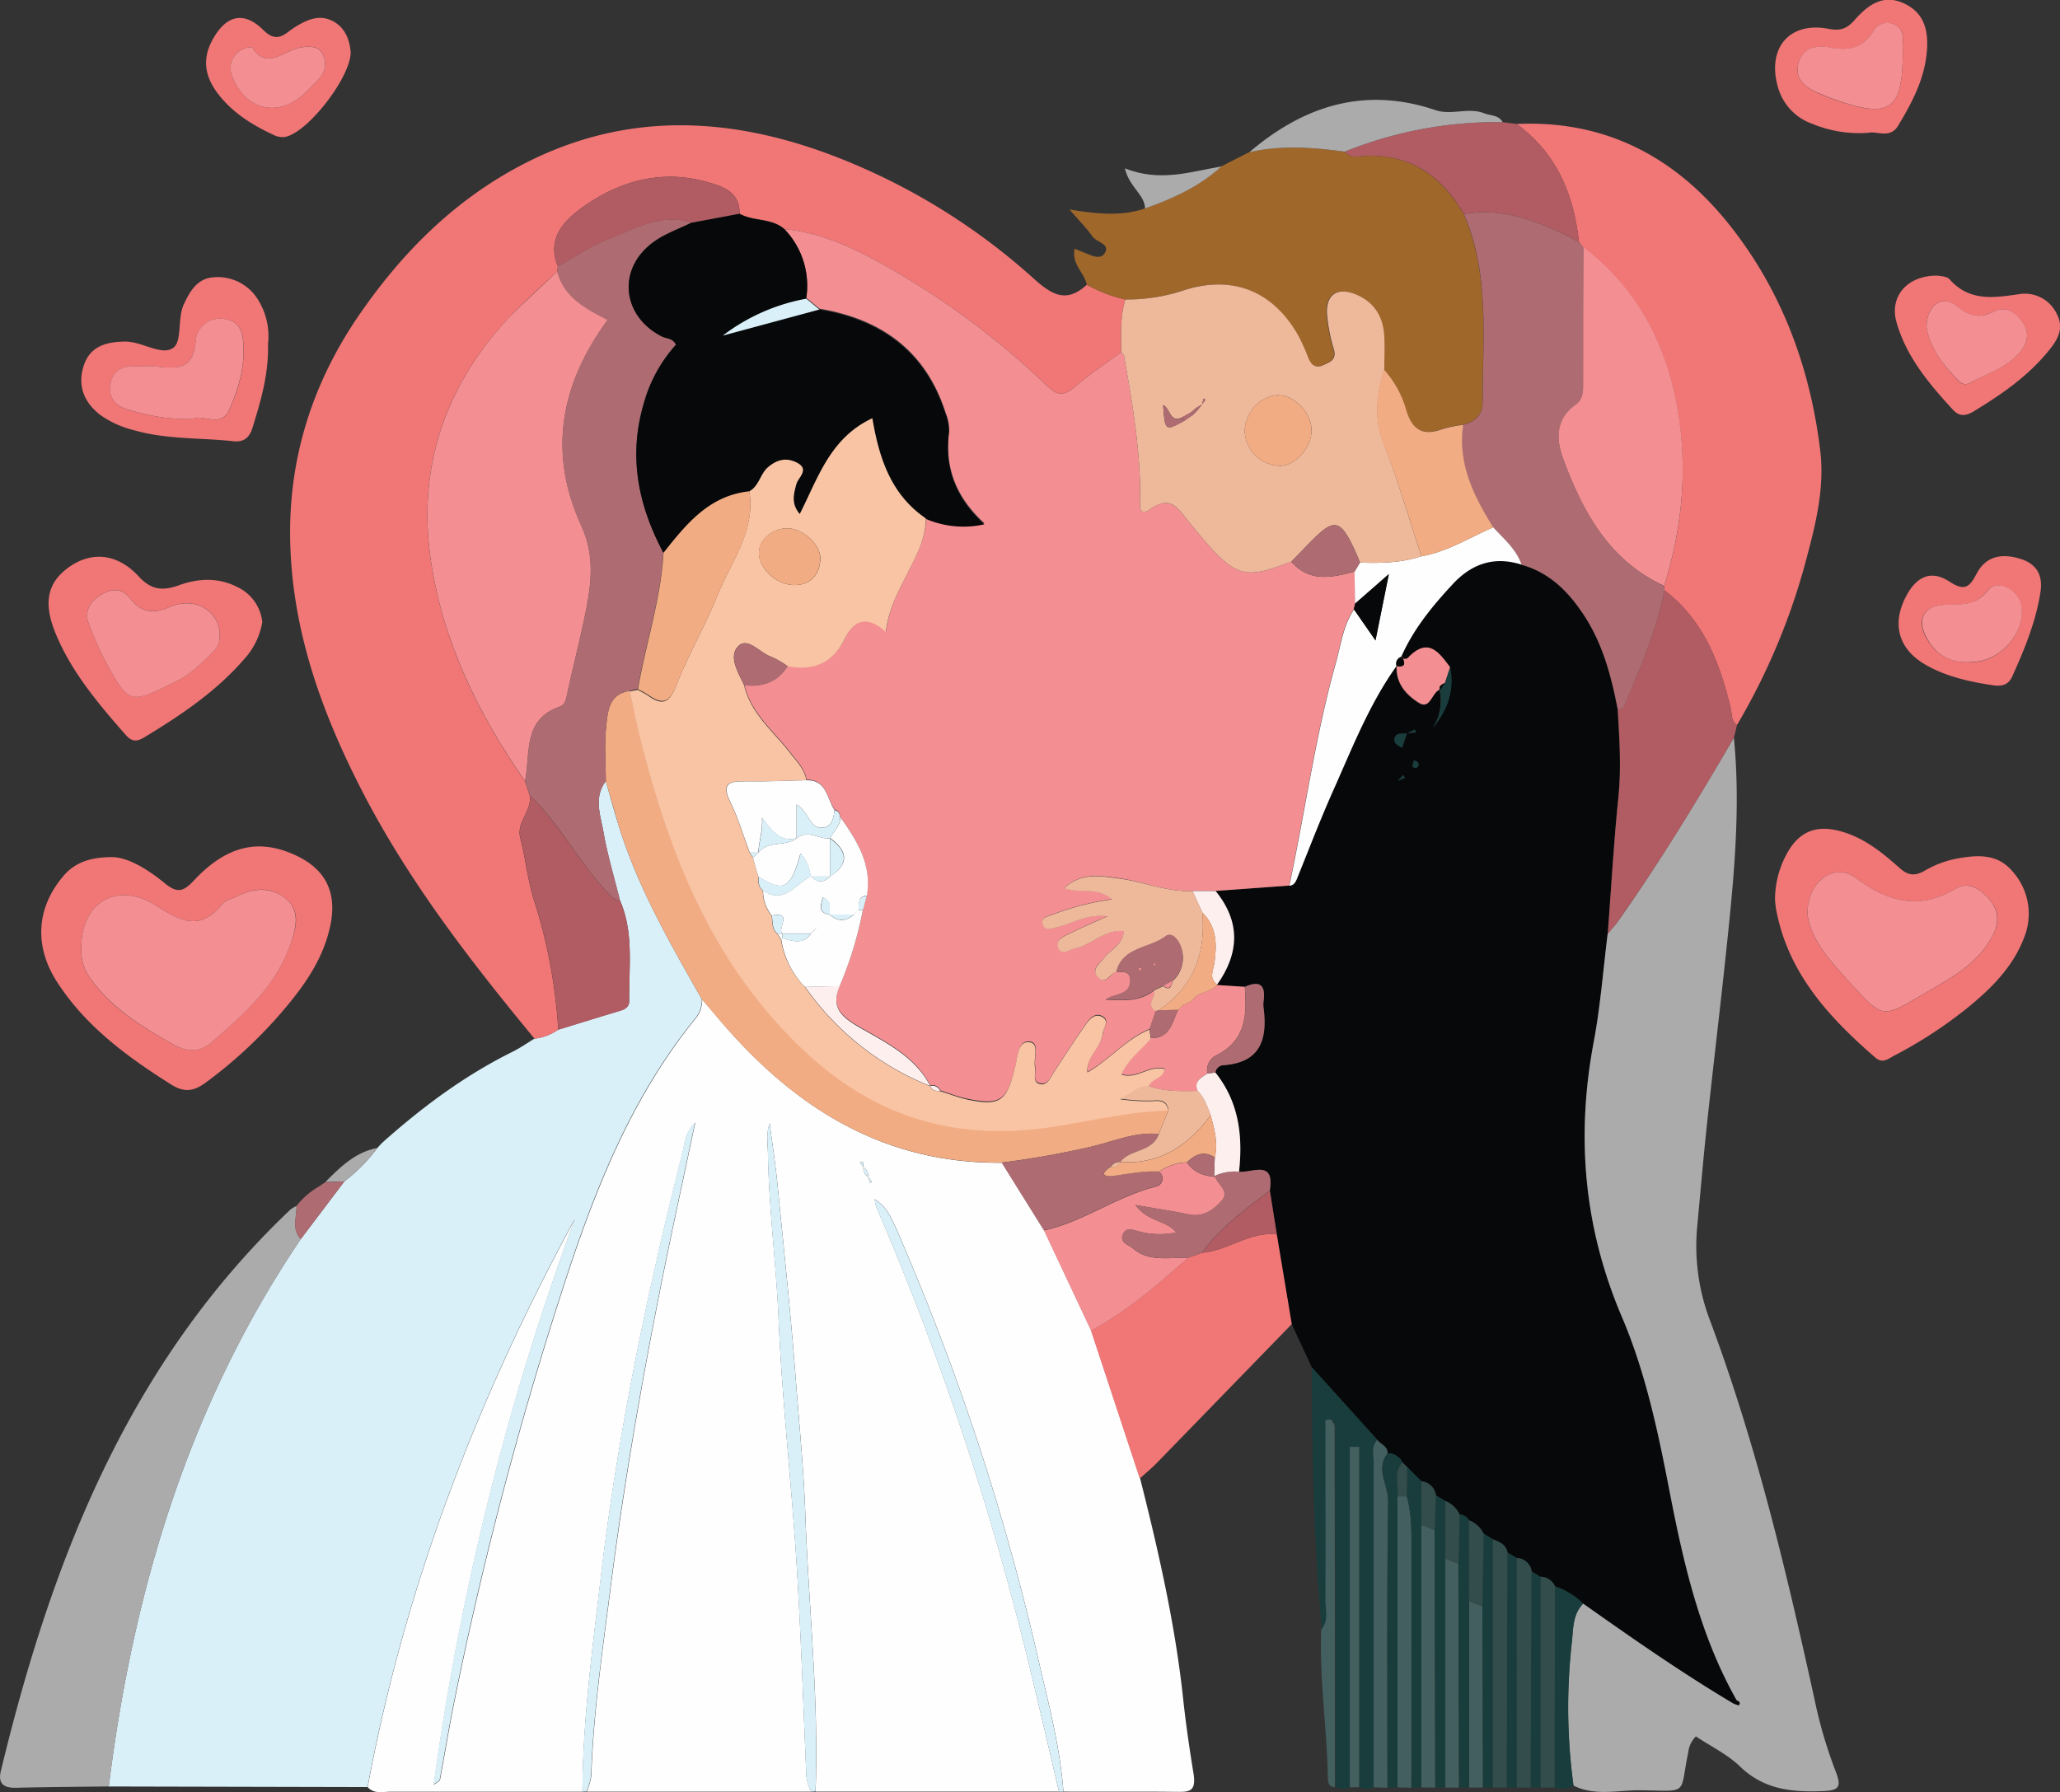
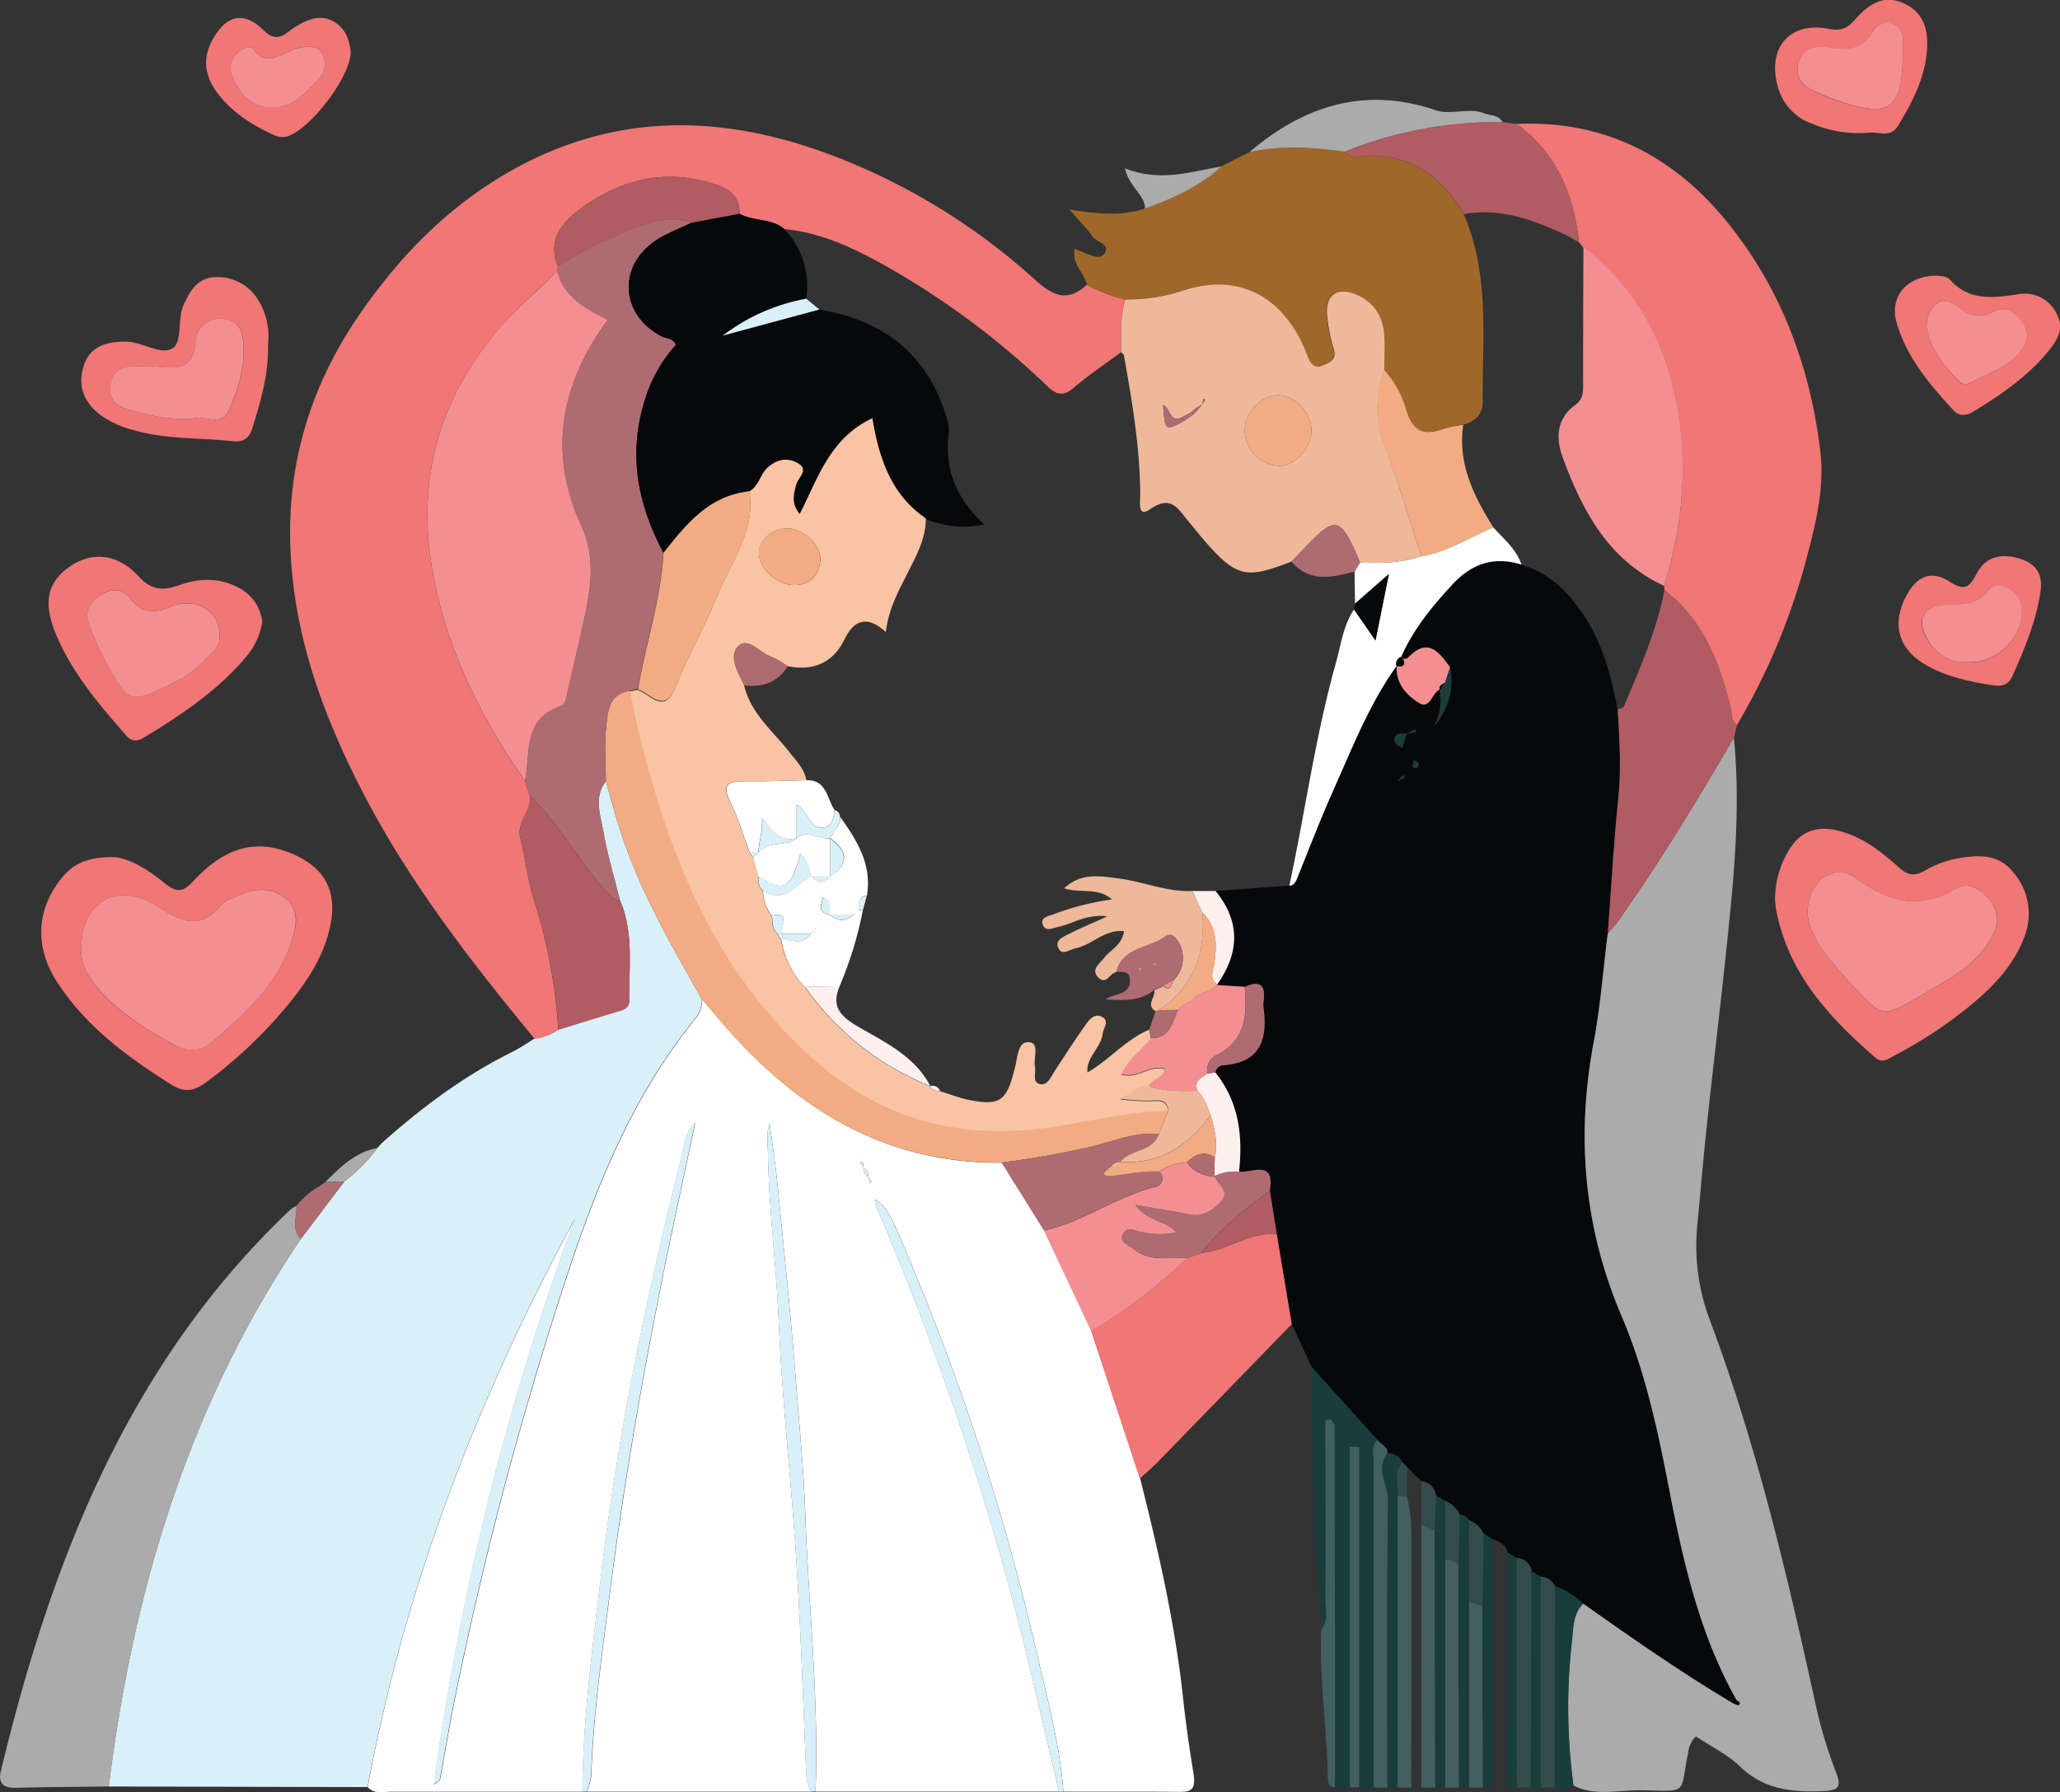
<svg xmlns="http://www.w3.org/2000/svg" id="Layer_1" data-name="Layer 1" viewBox="0 0 493.46 429.32">
  <rect x="0" y="0" width="493.46" height="429.32" fill="#333333" stroke="none" />
  <defs>
    <style>.cls-1{fill:#fefefe;}.cls-2{fill:#060809;}.cls-3{fill:#daf0f9;}.cls-4{fill:#f17676;}.cls-5{fill:#ababab;}.cls-6{fill:#a0672b;}.cls-7{fill:#b05c62;}.cls-8{fill:#183d3c;}.cls-9{fill:#445f60;}.cls-10{fill:#334c4c;}.cls-11{fill:#ae6c72;}.cls-12{fill:#f2ac83;}.cls-13{fill:#f38f92;}.cls-14{fill:#feefef;}.cls-15{fill:#eeb89b;}.cls-16{fill:#f9c4a4;}</style>
  </defs>
  <title>wedding</title>
  <path class="cls-1" d="M264.19,469.19H205.87c.85-22.23-1.67-44.34-2.45-66.51-.38-10.74-1.46-21.51-2.28-32.26-1.2-15.64-2.85-31.24-4.4-46.84-.48-4.85-1.23-9.67-1.86-14.5-.9,2.55-.44,4.92-.41,7.29.22,13.26,2,26.42,2.55,39.68.84,19.26,3,38.45,4.26,57.7,1.07,16.83,1.62,33.69,2.34,50.53a10.66,10.66,0,0,0,1.18,4.92H151.07a15.91,15.91,0,0,0,1.09-3.79c.49-15,2.67-29.74,4.57-44.56,3.12-24.39,7.3-48.59,12.09-72.69,2.53-12.71,5.32-25.37,8.24-39.23-2.56,2.58-2.51,5-3,7-8.56,33.76-15.63,67.8-19.68,102.44-2,16.92-4.25,33.78-4.34,50.85q-23,0-46.1,0c-1.83,0-3.84.58-5.35-1.1,8.94-48.14,26.3-93.2,49.64-136.1a642,642,0,0,0-33.8,135.54c.95-.75,1.44-.94,1.49-1.21,1.18-6.3,2.21-12.63,3.48-18.91a899.22,899.22,0,0,1,26-98.87c7.52-23.27,16.33-45.75,32-64.92a7.06,7.06,0,0,0,1.31-4.26c1.22,1.43,2.45,2.85,3.66,4.29,17.81,21.22,39.36,35.13,68.16,34.85l10.12,16.22,11.28,24,11.69,35.42C288,411.52,292,429,293.91,446.83c.65,6,1.51,12,2.48,17.9.78,4.72-1.2,4.54-4.38,4.51-8.92-.09-17.84,0-26.76-.05-.84-11.37-3.89-22.33-6.4-33.36a578.43,578.43,0,0,0-30.45-94c-4.62-11.11-5.2-12.39-8.34-14.57a7.91,7.91,0,0,0,.3,1.69,683.87,683.87,0,0,1,36,107.15C259.07,447.12,261.58,458.17,264.19,469.19ZM218.48,321.89a2.39,2.39,0,0,0-1.14-2.28c-.29-.39.5-1.55-.85-1.18l.85,1.19a2.36,2.36,0,0,0,1.14,2.29l.42,1.46.43-.27Z" transform="translate(-10.51 -39.97)" />
  <path class="cls-2" d="M324.75,367.54l-4.81-10.35-3.58-21.49-1.67-10.49c1.24-7.54-4.2-4.2-7.39-4.53.94-8.59,0-16.73-5.65-23.77a2,2,0,0,1,1.91-1.75c9-.65,10.6-6.34,9.6-13.88a6.61,6.61,0,0,1,.05-1.69c.51-3.94-1.22-4.68-4.53-3.21l-6.68-.43c5.39-7.58,5.72-15.1-.3-22.53l17.59-1.28c1.1-.1,1.5-.86,1.88-1.8,2.89-7.15,5.65-14.35,8.8-21.39,4.51-10.1,8.55-20.45,15.06-29.54-.33,4.22,2.22,7,5.29,9,2.77,1.72,3.11-2.41,5-3.17a12.21,12.21,0,0,1-1.65,9.18c3.48-4.25,5.28-9,4.14-14.55-2.63-3.43-5.16-7.22-9.88-2.48a1.12,1.12,0,0,1-1.85,0c2.95-6.66,7.47-12.19,12.38-17.46,4.57-4.9,9.93-6.71,16.43-4.65,6.73,1.87,11.26,6.44,15,12.08C394.45,194.21,396.5,202,398,210c.4,7,.89,13.91.17,20.93-1.12,10.9-1.73,21.85-2.55,32.78-1.09,8.67-1.75,17.42-3.36,26-4.27,22.65-2.34,44.44,6.76,65.77,5.75,13.48,8.73,27.84,11.51,42.24,3.31,17.15,7.24,34.19,16,49.64q-.39.37-.75.77c-12.41-7.37-24.24-15.63-36-23.95A18.06,18.06,0,0,0,383,420a3.83,3.83,0,0,0-3.5-2.28l-2.09-1.3a3.75,3.75,0,0,0-3.62-3.21l-2.15-1.28c-.38-2-2-2.58-3.55-3.21l-2.18-1.33a6.42,6.42,0,0,0-3.54-3.21,2.54,2.54,0,0,0-2.2-1.33,6.36,6.36,0,0,0-3.5-3.3l-2.18-1.29a3.87,3.87,0,0,0-3.51-3.42l-3.37-3.39-1.15-1.14a3.87,3.87,0,0,0-3.52-2.19c0-1.7-1.64-2.13-2.47-3.18ZM339.54,234l-.27.41.24-.44,1.15-1.15.24-.41-.21.44Zm4.57-5.71L343,229.4l-.24.43.21-.46,1.14-1.14,1.15-1.15,1.8-.77-.4-.65-1.38,1.46Zm3.42-12.57c-1,.18-2.46-.36-2.9,1s.81,1.87,1.75,2.43l.48.26-.5-.25,1.14-3.45,2.22-.25-.32-.67ZM349.7,224c.51-.36.87-.8.44-1.38-.19-.26-.61-.34-.93-.5a8.77,8.77,0,0,0-.33,1.53C348.87,223.73,349.42,223.87,349.7,224Z" transform="translate(-10.51 -39.97)" />
  <path class="cls-3" d="M178.63,279.35a7.06,7.06,0,0,1-1.31,4.26c-15.68,19.17-24.49,41.65-32,64.92a899.22,899.22,0,0,0-26,98.87c-1.27,6.28-2.3,12.61-3.48,18.91-.05.27-.54.46-1.49,1.21A642,642,0,0,1,148.19,332c-23.34,42.9-40.7,88-49.64,136.1l-62-.14c5.86-47,19.16-91.47,46-131.14L93,323a39.84,39.84,0,0,0,7.89-8l-.07.07L102,313.8c9.55-8.53,19.74-16.14,31.27-21.85,1.83-.91,3.53-2.1,5.28-3.16a12,12,0,0,0,5.69-2.16c4.67-1.43,9.34-2.88,14-4.29,1.46-.44,3-.7,3-2.72-.13-8,1.15-16.22-2.24-24-1.34-5.43-3-10.8-3.93-16.29-.7-4-2.42-8.29.55-12.22,1,3.44,1.92,6.9,3,10.33C163.17,252.44,171,265.86,178.63,279.35Z" transform="translate(-10.51 -39.97)" />
  <path class="cls-4" d="M144.23,286.64a12,12,0,0,1-5.69,2.16c-15.63-18.94-30.62-38.32-41.81-60.34-9.2-18.12-15.94-36.88-16.67-57.53s5.2-39.37,17-56.26c9.24-13.25,20.34-24.67,34.34-32.91,27.4-16.14,55.47-14.44,83.71-2.46a153.51,153.51,0,0,1,43.1,27.48c4.46,4,7.87,5.79,12.65,1.4a35.18,35.18,0,0,0,9.22,3.54c-1.28,4.13-1,8.38-1,12.61-3.8,2.82-7.76,5.45-11.34,8.52-2.47,2.12-4.11,1.76-6.3-.32a193,193,0,0,0-37.17-27.94c-8.06-4.61-16.35-8.83-25.84-9.73-3.07-2.73-7.41-1.81-10.77-3.71.12-5.35-4.27-6.61-7.88-7.61-10.71-3-20.76-.27-29.54,5.95-4.46,3.16-8.89,7.51-6.09,14.32L144,105c-4,3.79-8.12,7.4-11.85,11.41-15.26,16.38-21.72,35.91-18.42,58,2.9,19.36,11.39,36.7,22.54,52.71l1.11,3.39c.68,3.7-3.23,6.32-2.25,10.19,1.3,5.11,1.82,10.45,3.45,15.43A126.29,126.29,0,0,1,144.23,286.64Z" transform="translate(-10.51 -39.97)" />
  <path class="cls-5" d="M426.53,447.32c-8.73-15.45-12.65-32.49-16-49.64-2.78-14.4-5.76-28.77-11.51-42.24-9.1-21.34-11-43.12-6.76-65.77,1.62-8.57,2.27-17.32,3.36-26,.83-1,1.73-2,2.48-3,10-14.17,19-29,27.75-44,1.44,14.62.39,29.2-1.07,43.74-1.62,16.2-3.6,32.37-5.34,48.56-.89,8.29-1.6,16.6-2.38,24.9a50.12,50.12,0,0,0,3.05,22.39c11.33,30.28,18.68,61.64,25.56,93.13a110.28,110.28,0,0,0,4.66,15.21c1.24,3.29.77,4.29-2.87,4.45-7.41.33-14.24-.23-20.05-5.8-3.09-3-7.12-4.92-10.66-7.29a6.31,6.31,0,0,0-1.83,3.82c-2.16,10.32.35,9.25-11.41,9.09-5.36-.07-10.91,1.49-16.11-1.15a138.73,138.73,0,0,1-.36-34.58c.31-3.11.21-6.48,2.69-9,11.78,8.32,23.6,16.58,36,23.95.45.13,1.18.48,1.29.35C427.5,447.89,427,447.55,426.53,447.32Z" transform="translate(-10.51 -39.97)" />
  <path class="cls-4" d="M373.8,69.67c21.72-1,38.67,8.28,51.64,25,12.16,15.64,18.77,33.8,21.11,53.38,1,8.38-.89,16.67-3.05,24.75a157.34,157.34,0,0,1-16.9,40.86c-1.5-1-1.18-2.65-1.53-4.09-2.64-10.87-6.51-21.07-15.85-28.18q0-.51-.07-1c4-12.93,5.52-26,3.61-39.55-2.38-17-9.3-31-23-41.58L388.74,98C387.51,86.61,383.43,76.68,373.8,69.67Z" transform="translate(-10.51 -39.97)" />
  <path class="cls-6" d="M280.06,111.72a35.18,35.18,0,0,1-9.21-3.54c-.57-2.88-3.68-4.86-2.92-8.62l2,.81c1.75.68,4.11,2,5.2.27,1.4-2.26-1.91-2.61-2.91-4-1.4-2-3.11-3.68-5.52-6.48,6.86,1.11,12.53,1.65,18.07-.25,6.64-2.37,13-5.24,18.31-10.09l6.67-3.39c7.61-1.74,15.23-1.11,22.85-.14a3.21,3.21,0,0,0,3,1.18c11.65-1.21,19.84,4,25.52,13.77,6.3,14.5,4.46,29.82,4.56,44.95,0,3.25-1.89,4.77-4.73,5.53a32.91,32.91,0,0,0-4.92,1c-4.59,1.67-7.18.47-8.71-4.46A24.27,24.27,0,0,0,342,128.5c0-2.65.13-5.3,0-7.95-.23-4.77-2.43-8.32-7-10.12-4.15-1.64-6.87,0-6.75,4.48a40.91,40.91,0,0,0,1.7,8.88c.62,2.41-1,2.95-2.56,3.66-1.8.82-2.85,0-3.55-1.64a54.58,54.58,0,0,0-2.3-5.19c-6.06-10.95-15.86-14.86-27.56-11.11A43,43,0,0,1,280.06,111.72Z" transform="translate(-10.51 -39.97)" />
  <path class="cls-5" d="M82.59,336.81c-26.86,39.67-40.16,84.1-46,131.14-7.4.1-14.81.13-22.2.32-3,.08-4.4-1-3.68-4,12.17-50.49,30.6-97.76,69.38-134.53a7.49,7.49,0,0,1,1.45-.86C81.64,331.55,80.27,334.43,82.59,336.81Z" transform="translate(-10.51 -39.97)" />
  <path class="cls-4" d="M316.36,335.7l3.58,21.49q-16.13,16.61-32.26,33.2c-1.3,1.34-2.76,2.52-4.15,3.78l-11.69-35.42c8.59-4.64,15.93-10.93,23.13-17.41l3.44-1.24C304.64,339.64,309.83,334.91,316.36,335.7Z" transform="translate(-10.51 -39.97)" />
  <path class="cls-4" d="M37.47,245.31c3.79.09,8.39,2.89,12.51,6.26,2.87,2.34,4.36,2.15,6.89-.57,7.91-8.5,15.64-10.23,24.49-6.11,7.22,3.36,9.89,8.92,8.3,16.7C88.12,269.13,84,275.26,79.23,281a109.82,109.82,0,0,1-19.47,18.35c-2.76,2-5,2.46-8.2.47C41,293.17,31.06,285.87,24.19,275.24c-5.59-8.64-4.92-17.8,1.43-25.32C28.17,246.89,31.64,245.29,37.47,245.31ZM30,266.69a11.48,11.48,0,0,0,2.47,8.09c5,7,12.13,11.2,19.42,15.34,3.56,2,6.6,1.89,9.37-.51C68.87,283,76.49,276.35,80,266.39c1.37-3.88,2.72-7.94-1-11.07s-7.74-2.58-11.79-.59c-1.19.59-2.73.92-3.5,1.86-5.26,6.48-9.83,4.15-15.83.32C38.72,251.06,30.09,256.05,30,266.69Z" transform="translate(-10.51 -39.97)" />
  <path class="cls-4" d="M435.71,255.45a22.68,22.68,0,0,1,2.64-10.6c3-5.84,7.45-7.51,13.8-5.52,5.23,1.63,9.36,5,13.33,8.53,2,1.8,3.6,2.1,6,.75a24.65,24.65,0,0,1,7.39-2.87c4.9-.92,10-1.48,13.73,3a15.19,15.19,0,0,1,2.71,16c-2.61,6.8-7.57,11.78-13,16.27a105.42,105.42,0,0,1-18.06,11.86c-1.49.78-2.77,2-4.57.43-11.21-9.73-21-20.4-23.76-35.73A19.59,19.59,0,0,1,435.71,255.45Zm7.76,3.55c.84,6.54,6.1,11.92,11.06,17.32,6.85,7.46,7.13,7.5,15.86,2.3,6.61-3.94,13.82-7.26,17.58-14.75,1.6-3.18,1.27-5.92-.91-8.42s-5-4.41-8-2.61c-8.84,5.25-16.18,3.31-24.08-2.58C449.91,246.47,443.36,251.21,443.47,259Z" transform="translate(-10.51 -39.97)" />
  <path class="cls-7" d="M409.23,181.36c9.33,7.12,13.21,17.31,15.85,28.18.35,1.45,0,3.09,1.53,4.09l-.73,3c-8.71,15-17.72,29.82-27.75,44-.75,1.06-1.65,2-2.48,3,.82-10.93,1.43-21.88,2.55-32.78.72-7,.23-14-.17-20.93.5-.22,1.31-.32,1.46-.69C403.32,200.17,407.3,191.12,409.23,181.36Z" transform="translate(-10.51 -39.97)" />
  <path class="cls-4" d="M73.34,189a17.35,17.35,0,0,1-4.22,8.74c-6.79,7.89-15.3,13.58-24.1,18.91-1.7,1-2.92,1.08-4.39-.6-6.52-7.45-12.94-15-16.77-24.25-3.1-7.51-2-12.39,3.41-16.13,5.22-3.58,11.33-3.17,16.43,2.36,3.23,3.5,6,3.48,9.88,2.08,4.57-1.63,9.36-1.8,13.85.53A10.47,10.47,0,0,1,73.34,189Zm-10.21,3.33c.18-5.73-5.62-9.62-11.85-7-4.35,1.85-7,1.34-9.75-2.14-2.07-2.62-4.73-2.16-7.14-.52s-3.76,3.82-2.57,6.81a79,79,0,0,0,3.64,8.34c6,11,6,10.91,17,5.52,3.54-1.73,6.21-4.31,8.87-7A5.05,5.05,0,0,0,63.13,192.36Z" transform="translate(-10.51 -39.97)" />
  <path class="cls-8" d="M324.75,367.54l15.71,17.41c-1.5,1.61-.86,3.61-.86,5.43q-.07,38.9,0,77.8a4.41,4.41,0,0,1-3.47-.05V386.6h-2.24v81.57a4.38,4.38,0,0,1-3.47-.06q0-43.24-.08-86.48c0-.49-.48-1-.78-1.46-.07-.11-.34-.13-.52-.14a5.67,5.67,0,0,0-.9.18c0,14.29,0,28.67,0,43.05,0,2.37.82,5-1,7.1C325.23,409.46,324.75,388.5,324.75,367.54Z" transform="translate(-10.51 -39.97)" />
  <path class="cls-7" d="M361.17,91.25c-5.69-9.82-13.88-15-25.52-13.77a3.21,3.21,0,0,1-3-1.18,97.34,97.34,0,0,1,37.82-7.07l3.35.44c9.63,7,13.71,16.94,14.94,28.37-1.33-.72-2.61-1.53-4-2.16C377.27,92.44,369.63,89.75,361.17,91.25Z" transform="translate(-10.51 -39.97)" />
  <path class="cls-4" d="M74.71,122.41c.18,7.27-1.74,13.63-3.7,20-.71,2.31-2,3.55-4.56,3.27-7.91-.87-16-.39-23.74-2.62a23.55,23.55,0,0,1-8.26-3.74c-3.82-3-5.39-6.92-3.92-11.62s5.26-5.84,9.9-5.9c4.09-.05,8.56,3.36,11.41,1.62,2.45-1.5,1.06-7.06,2.71-10.56,1.52-3.23,3.28-6.25,7.24-6.47a11.29,11.29,0,0,1,10.28,5A16.49,16.49,0,0,1,74.71,122.41ZM57,140.22c2.31-.91,6.52,2.23,8.42-2.05,2-4.47,3.5-9.19,3.43-14.2,0-3.28-.17-6.78-4.32-7.53a5.9,5.9,0,0,0-7.13,5.05c-.46,7.57-5.08,6.74-10,6.25-1.5-.15-3,0-4.54,0-3-.08-5.29,1-5.84,4.14-.58,3.34,1.09,5.37,4.29,6.28C46.2,139.54,51.15,140.65,57,140.22Z" transform="translate(-10.51 -39.97)" />
  <path class="cls-4" d="M474.64,106c.45.13,2.17.08,2.9.9,4.67,5.29,10.47,4.44,16.44,3.57a8.46,8.46,0,0,1,9.35,5c1.81,3.7-.44,6.6-2.66,9.23-4.84,5.72-10.94,9.91-17.29,13.77-1.78,1.08-3.4,1.47-5.06-.34-5.68-6.18-11.08-12.57-13.47-20.81C463,111.11,467.25,105.93,474.64,106ZM472,118.33c.73,4.74,3.93,9.12,7.84,13.09a2.08,2.08,0,0,0,2.64.21c4-2.16,8.42-3.5,11.61-7,2-2.27,2.74-4.65,1-7.2s-3.93-4.36-7.21-2.72-5.72,1-8.62-1.36C475.85,110.52,472.13,112.83,472,118.33Z" transform="translate(-10.51 -39.97)" />
  <path class="cls-4" d="M458.2,71.77a29.32,29.32,0,0,1-13.58-2.14,13,13,0,0,1-8.21-8.76c-2.68-9.33,2.69-15.79,12.07-14,2.9.56,4.42,0,6.26-2.07,3.1-3.51,6.75-6.41,11.89-4s5.91,7,5.4,12c-.65,6.38-3.6,11.92-6.83,17.27C463.33,73.28,460,71.32,458.2,71.77Zm8.13-19.69c-.29-2.07.91-5-2.17-6.25a3.89,3.89,0,0,0-5,1.73c-2.55,4.2-6,4.61-10.49,3.78-3-.56-6.37.12-7.35,3.8s1.46,5.61,4.46,7c1.56.7,3.14,1.35,4.75,1.9C463.39,68.43,466.32,66.26,466.32,52.08Z" transform="translate(-10.51 -39.97)" />
  <path class="cls-4" d="M94.52,52.51c-.09,6-10,18.9-15.55,20.23a4.48,4.48,0,0,1-2.71-.35c-5.4-2.48-10.38-5.58-13.93-10.5C59.56,58,59,54,61.35,49.62c3.22-5.95,7.48-7.17,12.23-2.46,3.47,3.44,5.25.74,7.66-.74,2.84-1.75,5.85-3.1,9.08-1.35C93.22,46.65,94.27,49.54,94.52,52.51Zm-23.6-1.24a5.07,5.07,0,0,0-4.69,7.23c3.34,8,11.15,9.68,17.3,3.75,1.23-1.18,2.42-2.41,3.58-3.66a4.93,4.93,0,0,0,.83-5.34c-.83-2.22-2.94-2.19-4.84-2C78.73,51.68,74.41,57.14,70.92,51.27Z" transform="translate(-10.51 -39.97)" />
  <path class="cls-4" d="M499.32,181.61c-1.07,7.18-3.81,13.82-6.78,20.4-1,2.2-2.68,2.42-4.7,2.12-5.47-.81-10.86-2-15.73-4.7-6.89-3.78-8.61-10.06-4.88-16.87,2.52-4.61,6-6.08,10.31-3.23,3.68,2.43,4.81,1.2,6.5-2,2.16-4.15,6.06-4.84,10.32-3.52C498.19,174.95,499.89,177.57,499.32,181.61Zm-16.64,17c6.89.07,13.05-7,12-13.4-.62-3.95-5.77-6.64-8-3.78-3.07,4-6.8,3.22-10.66,3.49-4.62.33-6.36,3.4-4.28,7.49C474.12,196.88,477.87,199,482.68,198.56Z" transform="translate(-10.51 -39.97)" />
  <path class="cls-3" d="M204.78,469.2a10.66,10.66,0,0,1-1.18-4.92c-.72-16.85-1.27-33.71-2.34-50.53C200,394.49,197.85,375.3,197,356c-.58-13.26-2.32-26.41-2.55-39.68,0-2.37-.49-4.74.41-7.29.63,4.83,1.38,9.65,1.86,14.5,1.55,15.61,3.2,31.21,4.4,46.84.82,10.75,1.9,21.52,2.28,32.26.78,22.17,3.3,44.29,2.45,66.51Z" transform="translate(-10.51 -39.97)" />
  <path class="cls-3" d="M150,469.19c.1-17.07,2.36-33.94,4.34-50.85C158.4,383.7,165.47,349.66,174,315.9c.51-2,.45-4.39,3-7-2.92,13.86-5.71,26.52-8.24,39.23-4.79,24.1-9,48.31-12.09,72.69-1.9,14.82-4.07,29.6-4.57,44.56a15.91,15.91,0,0,1-1.09,3.79Z" transform="translate(-10.51 -39.97)" />
  <path class="cls-3" d="M264.19,469.19c-2.61-11-5.13-22.07-7.85-33.07a683.87,683.87,0,0,0-36-107.15,7.91,7.91,0,0,1-.3-1.69c3.13,2.17,3.71,3.45,8.34,14.57a578.43,578.43,0,0,1,30.45,94c2.51,11,5.55,22,6.4,33.36h-1.06Z" transform="translate(-10.51 -39.97)" />
  <path class="cls-5" d="M370.45,69.23a97.34,97.34,0,0,0-37.82,7.07c-7.62-1-15.24-1.61-22.85.14,13.1-11.19,27.71-15.8,44.61-10.08,3.85,1.3,7.83-.76,11.68.76C367.6,67.72,369.48,67.47,370.45,69.23Z" transform="translate(-10.51 -39.97)" />
  <path class="cls-9" d="M339.56,468.17q0-38.9,0-77.8c0-1.82-.64-3.82.86-5.43.83,1.06,2.48,1.48,2.47,3.18-3,3.8.17,7.61.12,11.43-.32,22.89-.16,45.8-.16,68.7Z" transform="translate(-10.51 -39.97)" />
  <path class="cls-9" d="M348.6,468.25l-3.32-.07q0-34.88,0-69.75h2.24c1.31,4.81,1.11,9.74,1.11,14.66Q348.59,440.67,348.6,468.25Z" transform="translate(-10.51 -39.97)" />
  <path class="cls-9" d="M327,430.36c1.86-2.14,1-4.72,1-7.1.09-14.38,0-28.76,0-43.05a5.67,5.67,0,0,1,.9-.18c.18,0,.45,0,.52.14.3.47.78,1,.78,1.46q.08,43.24.08,86.48c-1.62,0-1.67-1.34-1.7-2.39C328.37,453.92,326.54,442.19,327,430.36Z" transform="translate(-10.51 -39.97)" />
  <path class="cls-9" d="M354.32,468.23l-3.33-.05q0-31.44,0-62.89l3.18,1.24Z" transform="translate(-10.51 -39.97)" />
-   <path class="cls-10" d="M368.09,408.72c1.59.63,3.17,1.25,3.55,3.21q-.08,28.15-.16,56.29l-3.38-.05Q368.1,438.45,368.09,408.72Z" transform="translate(-10.51 -39.97)" />
  <path class="cls-8" d="M345.27,398.43q0,34.88,0,69.75l-2.39.07c0-22.9-.15-45.8.16-68.7.05-3.82-3.08-7.63-.12-11.43a3.87,3.87,0,0,1,3.52,2.19C344.19,392.75,345.66,395.72,345.27,398.43Z" transform="translate(-10.51 -39.97)" />
  <path class="cls-9" d="M333.85,468.17V386.6h2.24v81.52Z" transform="translate(-10.51 -39.97)" />
  <path class="cls-8" d="M389.77,424.15c-2.49,2.52-2.38,5.89-2.69,9a138.73,138.73,0,0,0,.36,34.58,5.22,5.22,0,0,1-4.52.5L383,420A18.06,18.06,0,0,1,389.77,424.15Z" transform="translate(-10.51 -39.97)" />
  <path class="cls-10" d="M373.8,413.21a3.75,3.75,0,0,1,3.62,3.22q-.11,25.9-.22,51.79h-3.37Q373.81,440.72,373.8,413.21Z" transform="translate(-10.51 -39.97)" />
  <path class="cls-9" d="M360,468.23l-3.32,0q0-27.45,0-54.89l3.17,1.22Z" transform="translate(-10.51 -39.97)" />
-   <path class="cls-8" d="M351,405.3q0,31.44,0,62.89l-2.39.07q0-27.58,0-55.17c0-4.92.2-9.84-1.11-14.66q.05-3.49.1-7l3.36,3.39Q351,400.07,351,405.3Z" transform="translate(-10.51 -39.97)" />
  <path class="cls-10" d="M383,420l-.1,48.22h-3.37q0-25.25,0-50.51A3.83,3.83,0,0,1,383,420Z" transform="translate(-10.51 -39.97)" />
  <path class="cls-8" d="M356.71,413.31q0,27.45,0,54.89l-2.39,0q-.08-30.85-.15-61.7.16-4.14.31-8.27l2.18,1.29Q356.69,406.43,356.71,413.31Z" transform="translate(-10.51 -39.97)" />
  <path class="cls-9" d="M365.75,468.21h-3.33q0-22.31,0-44.62l3.2,1.22Z" transform="translate(-10.51 -39.97)" />
  <path class="cls-8" d="M362.41,423.58q0,22.31,0,44.62l-2.39,0q-.08-26.85-.15-53.71.15-5.84.29-11.67a2.54,2.54,0,0,1,2.2,1.33Z" transform="translate(-10.51 -39.97)" />
  <path class="cls-8" d="M365.75,468.21q-.07-21.71-.14-43.41.15-8.7.29-17.41l2.18,1.33q0,29.72,0,59.45Z" transform="translate(-10.51 -39.97)" />
  <path class="cls-8" d="M373.8,413.21q0,27.5,0,55h-2.34q.08-28.14.16-56.29Z" transform="translate(-10.51 -39.97)" />
  <path class="cls-8" d="M379.51,417.72q0,25.25,0,50.51h-2.34q.11-25.89.22-51.79Z" transform="translate(-10.51 -39.97)" />
  <path class="cls-5" d="M303.11,79.83c-5.28,4.85-11.66,7.71-18.31,10.09-.11-3.42-3.73-5-4.84-9.63C288.31,83.65,295.66,81.13,303.11,79.83Z" transform="translate(-10.51 -39.97)" />
  <path class="cls-11" d="M82.59,336.81c-2.33-2.38-1-5.25-1.07-7.93a19.06,19.06,0,0,1,5.55-4.76l1.31-.91,0,0L93,323Z" transform="translate(-10.51 -39.97)" />
  <path class="cls-5" d="M93,323l-4.55.14C92,319.6,95.58,316,100.87,315A39.83,39.83,0,0,1,93,323Z" transform="translate(-10.51 -39.97)" />
  <path class="cls-5" d="M102,313.8l-1.19,1.27Z" transform="translate(-10.51 -39.97)" />
  <path class="cls-5" d="M88.39,323.21l-1.31.91Z" transform="translate(-10.51 -39.97)" />
  <path class="cls-12" d="M178.63,279.35c-7.66-13.49-15.47-26.91-20-41.88-1-3.43-2-6.89-3-10.33,0-4.36-.39-8.77.08-13.08.39-3.58.57-7.88,5.68-8.58.76,3.5,1.43,7,2.3,10.5,7.21,28.87,17.75,55.76,40.59,76.59,16.88,15.4,35.93,20.57,58.13,17.26,9.32-1.39,18.52-3.73,28-3.95l-2.34,5.76c-5.78-.58-11.17,1.92-16.52,3.13-7,1.58-14,2.84-21.11,3.72-28.8.28-50.35-13.62-68.16-34.85C181.08,282.2,179.85,280.78,178.63,279.35Z" transform="translate(-10.51 -39.97)" />
  <path class="cls-13" d="M295,341.35c-7.21,6.47-14.54,12.77-23.13,17.41l-11.28-24c9.45-2.09,17.36-8.13,26.74-10.49a2,2,0,0,0,.85-3.58,11.91,11.91,0,0,1,6.64-2.22c1.58,2.29,3.9,3.17,6.55,3.44l.12-.2c.66,2,3.75,3.63,1.67,5.95s-4.55,4-8,3.24c-3.86-.81-7.78-1.39-12.65-2.24,2.86,4,7.22,3.52,9.79,6.57a19.37,19.37,0,0,1-8.91-.22c-1.4-.39-3.23-1.15-3.94.78s1.43,2.39,2.49,3.3C285.77,342.38,290.51,341.13,295,341.35Z" transform="translate(-10.51 -39.97)" />
  <path class="cls-11" d="M288.15,320.64a2,2,0,0,1-.85,3.58c-9.38,2.36-17.28,8.4-26.74,10.49l-10.12-16.22c7.11-.87,14.1-2.13,21.11-3.72,5.35-1.21,10.74-3.72,16.52-3.13-1.49,4.42-6.79,3.58-9.22,6.7l.11,0a2.38,2.38,0,0,0-2.43,1.16c-3.3,2.22-.7,2.4.9,2.15C281,321.14,284.53,320.43,288.15,320.64Z" transform="translate(-10.51 -39.97)" />
  <path class="cls-3" d="M217.33,319.61l-.85-1.19c1.35-.37.56.79.85,1.18Z" transform="translate(-10.51 -39.97)" />
  <path class="cls-3" d="M218.48,321.89l.84,1.2-.43.27-.42-1.46Z" transform="translate(-10.51 -39.97)" />
  <path class="cls-3" d="M218.47,321.89a2.36,2.36,0,0,1-1.14-2.29h0a2.39,2.39,0,0,1,1.14,2.28Z" transform="translate(-10.51 -39.97)" />
-   <path class="cls-13" d="M198.43,94.86c9.5.9,17.79,5.12,25.84,9.73a193,193,0,0,1,37.17,27.94c2.18,2.08,3.82,2.44,6.3.32,3.58-3.07,7.54-5.7,11.34-8.52.23.29.62.56.67.89,2,11.12,3.89,22.24,3.88,33.6,0,1.41-.62,5.21,2.25,3.22,5-3.51,6.6-.48,9.3,2.83,11.22,13.78,12.7,14.23,24.66,9.65,4.39,5.08,9.78,3.81,15.19,2.38l.1,7.69-.3,1.32c-2.64,3.87-3.14,8.48-4.36,12.81-4.93,17.55-7.35,35.62-11.16,53.41l-17.6,1.28h-5.54c-6.19.31-11.87-2.31-17.86-3.08-4.25-.54-8.73-1.44-12.85,2.39,4,1.29,8.1-.32,11.48,2.66a64.1,64.1,0,0,0-14,3.56c-1.23.44-3.11.71-2.63,2.33.59,2,2.42,1,3.83.67,3.43-.71,6.52-3.1,11.7-2.52-3.9,1.76-6.51,2.84-9,4.12-1.42.72-3.68,1.5-2.72,3.54.87,1.84,2.7.24,4.08,0,4-.77,6.94-4.59,11.62-4.1-.43,3.29-3.2,4.41-4.77,6.41-1.13,1.43-3.35,2.68-1.37,4.7s2.78-1.09,4.3-1.31c1.46.09,3.23-.3,3.27,2.05.06,3.75-3.61,3-5.86,4.64,4.37.19,8.32.51,11.66-2.28.42,1.66-2.12,3.51.32,5l-1.44,4.27c-5.69,2.36-9.59,7.31-14.86,10.27l0,0c-.38-3.73,3.26-5.89,3.66-9.35.16-1.38,1.73-3-.2-4-1.67-.89-3,.57-3.79,1.75-2.62,3.69-5.06,7.51-7.55,11.29-.91,1.39-1.61,3.52-3.55,3.06s-.86-2.58-1.14-4c-.42-2.09,1.15-5.66-1.28-6-2.74-.34-2.87,3.29-3.4,5.61-.08.37-.2.73-.29,1.1-1.86,7.48-3.58,8.59-11.3,7-2.2-.46-4.32-1.29-6.48-2a2,2,0,0,0-2.38-1.19l0,0c-3.71-7.06-10.66-10.39-17.05-14.08-4.29-2.48-6.85-4.78-4.65-9.86a89.46,89.46,0,0,0,5.59-18.27l.88-3.38c1.24-7.39-2.38-13.13-6.35-18.75-.16-.81-.37-1.58-1.36-1.75-1.86-2.73-1.89-7.18-6.69-7.15-.51-2.72-2.4-4.56-4-6.64-4-5.12-9.36-9.32-10.91-16.1,4.37.54,8-.72,10.4-4.57,6.12,1.2,10.84-.71,13.63-6.42,2.35-4.8,5.45-5.81,9.91-1.78.67-5.83,3.31-10.27,5.58-14.85,1.94-3.92,4-7.81,4-12.36a22.79,22.79,0,0,0,14,1.32c-6.9-6.32-9.57-13.46-8.47-22a11,11,0,0,0-.82-4.44c-4.71-14.81-15.32-22.5-30.23-25l-3.17-2.59A19.58,19.58,0,0,0,198.43,94.86Z" transform="translate(-10.51 -39.97)" />
-   <path class="cls-11" d="M361.17,91.25c8.46-1.51,16.11,1.19,23.59,4.63,1.37.63,2.66,1.43,4,2.16l1.06,1.16q0,16-.08,32c0,2.08.27,4.33-1.75,5.73-4.81,3.35-4.76,8.25-3.11,12.74,4.71,12.81,11,24.59,24.29,30.71q0,.51.07,1c-1.93,9.76-5.91,18.81-9.73,27.91-.16.37-1,.47-1.46.69-1.54-8-3.59-15.75-8.12-22.66-3.7-5.65-8.23-10.21-15-12.08-1.27-3.72-4.25-6.14-6.76-8.92-4.7-7.51-8.56-15.27-7.21-24.56,2.84-.77,4.75-2.29,4.73-5.53C365.63,121.07,367.47,105.75,361.17,91.25Z" transform="translate(-10.51 -39.97)" />
  <path class="cls-1" d="M368.21,166.3c2.51,2.78,5.49,5.2,6.76,8.92-6.5-2.05-11.86-.25-16.43,4.65-4.91,5.27-9.44,10.8-12.38,17.46l.15,0a1.67,1.67,0,0,0-1.21,2.31l0-.19c-6.51,9.08-10.56,19.44-15.06,29.54-3.14,7-5.91,14.24-8.8,21.39-.38.94-.78,1.69-1.88,1.8,3.81-17.79,6.23-35.86,11.16-53.41,1.22-4.34,1.73-8.95,4.36-12.81L340,193.4l3.17-15.89-8.08,7.07-.1-7.69,1.28-2.14c5,.17,9.89.07,14.68-1.51C357.23,172.18,362.51,168.73,368.21,166.3Z" transform="translate(-10.51 -39.97)" />
  <path class="cls-13" d="M302,275.95l6.68.43c.56,6.65.32,12.91-6.85,16.42a4,4,0,0,0-2.1,4.34c-1.44,1-3.3,1.82-2.34,4.19-3.94.07-7.88.19-11.68-1.13.5-2,3.53-1.87,3.81-4.24-3.72-1-6.51,2.49-10.34,1.34,1.53-3.69,4.66-5.85,7-8.62,4.61.09,5.11-3.79,6.54-6.77l0,0,1.2-1.19-.08.06,2.28-1.11c1.33-2.34,4.55-1.72,6-3.84Z" transform="translate(-10.51 -39.97)" />
  <path class="cls-11" d="M295,341.35c-4.47-.22-9.21,1-13.1-2.3-1.06-.91-3.19-1.38-2.49-3.3s2.54-1.17,3.94-.78a19.37,19.37,0,0,0,8.91.22c-2.57-3-6.93-2.56-9.79-6.57,4.87.85,8.79,1.43,12.65,2.24,3.48.73,6-1,8-3.24s-1-4-1.67-5.95a11.32,11.32,0,0,1,5.85-1c3.19.33,8.62-3,7.38,4.53-5.88,4.47-11.86,8.84-16.29,14.89Z" transform="translate(-10.51 -39.97)" />
  <path class="cls-14" d="M307.31,320.68a11.32,11.32,0,0,0-5.85,1l-.12.2q.08-2.29.16-4.58c.84-3.49-.09-6.82-1-10.15-.79-2.07-1.49-4.19-3.11-5.81-1-2.37.91-3.16,2.34-4.19l1.92-.23C307.28,303.94,308.26,312.08,307.31,320.68Z" transform="translate(-10.51 -39.97)" />
  <path class="cls-13" d="M346.15,197.32a1.12,1.12,0,0,0,1.85,0c4.72-4.74,7.25-1,9.88,2.48l-1.24,3.76c-.73.37-1.56.66-1.24,1.76v-.16c-1.93.76-2.28,4.89-5,3.17-3.07-1.91-5.63-4.74-5.29-9l0,.19c2.38.26,1.89-1,1.21-2.31Z" transform="translate(-10.51 -39.97)" />
  <path class="cls-11" d="M301.67,296.91l-1.92.23a4,4,0,0,1,2.1-4.33c7.17-3.51,7.41-9.77,6.85-16.42,3.31-1.47,5-.73,4.53,3.21a6.61,6.61,0,0,0-.05,1.69c1,7.53-.6,13.23-9.6,13.88A2,2,0,0,0,301.67,296.91Z" transform="translate(-10.51 -39.97)" />
  <path class="cls-7" d="M298.41,340.1c4.43-6.06,10.41-10.42,16.29-14.89l1.67,10.49C309.83,334.91,304.64,339.64,298.41,340.1Z" transform="translate(-10.51 -39.97)" />
  <path class="cls-14" d="M302,275.95l.09-.09c-2.05-1.48-1-3.29-.69-5.14.64-4.4.62-8.73-2.91-12.17l-2.33-5.12h5.54C307.74,260.85,307.4,268.36,302,275.95Z" transform="translate(-10.51 -39.97)" />
  <path class="cls-10" d="M365.91,407.39q-.15,8.7-.29,17.41l-3.2-1.22q0-9.7,0-19.4A6.43,6.43,0,0,1,365.91,407.39Z" transform="translate(-10.51 -39.97)" />
  <path class="cls-10" d="M360.17,402.85q-.14,5.84-.29,11.67l-3.17-1.22q0-6.88,0-13.75A6.36,6.36,0,0,1,360.17,402.85Z" transform="translate(-10.51 -39.97)" />
  <path class="cls-10" d="M354.48,398.27q-.16,4.13-.31,8.27L351,405.3q0-5.22,0-10.45A3.87,3.87,0,0,1,354.48,398.27Z" transform="translate(-10.51 -39.97)" />
  <path class="cls-8" d="M356.65,203.59l1.24-3.76c1.14,5.58-.66,10.3-4.14,14.55a12.21,12.21,0,0,0,1.65-9.18v.16Z" transform="translate(-10.51 -39.97)" />
  <path class="cls-10" d="M347.61,391.46q-.05,3.49-.1,7h-2.24c.39-2.7-1.07-5.68,1.19-8.11Z" transform="translate(-10.51 -39.97)" />
  <path class="cls-8" d="M347.51,215.66l-1.14,3.45,0,0c-.95-.56-2.2-1.1-1.75-2.43s1.87-.8,2.9-1Z" transform="translate(-10.51 -39.97)" />
  <path class="cls-8" d="M349.7,224c-.27-.11-.82-.25-.82-.35a8.77,8.77,0,0,1,.33-1.53c.32.16.73.25.93.5C350.57,223.18,350.21,223.62,349.7,224Z" transform="translate(-10.51 -39.97)" />
  <path class="cls-8" d="M345.26,227.11l1.38-1.46.4.65-1.8.77Z" transform="translate(-10.51 -39.97)" />
  <path class="cls-8" d="M347.53,215.69l1.89-1,.32.67-2.22.25Z" transform="translate(-10.51 -39.97)" />
  <path class="cls-8" d="M340.69,232.82l.21-.44-.24.41Z" transform="translate(-10.51 -39.97)" />
  <path class="cls-8" d="M342.94,229.37l-.21.46.24-.43Z" transform="translate(-10.51 -39.97)" />
  <path class="cls-8" d="M344.08,228.23l-1.14,1.14,0,0,1.14-1.14Z" transform="translate(-10.51 -39.97)" />
  <path class="cls-8" d="M346.37,219.11l.5.25-.48-.26Z" transform="translate(-10.51 -39.97)" />
  <path class="cls-8" d="M345.23,227.08l-1.15,1.15,0,0,1.15-1.15Z" transform="translate(-10.51 -39.97)" />
  <path class="cls-8" d="M339.51,233.94l-.24.44.27-.41Z" transform="translate(-10.51 -39.97)" />
  <path class="cls-8" d="M339.54,234l1.15-1.15,0,0-1.15,1.15Z" transform="translate(-10.51 -39.97)" />
  <path class="cls-11" d="M161.4,205.48c-5.11.7-5.29,5-5.68,8.58-.47,4.31-.09,8.72-.08,13.08-3,3.93-1.25,8.21-.55,12.22,1,5.49,2.59,10.87,3.93,16.29-1.7-.06-2.46-1.28-3.5-2.43-6.57-7.16-11.07-16-18.12-22.72l-1.11-3.39c1.35-6.65-.67-14.84,8.5-17.89,1.32-.44,1.47-2.5,1.8-4,1.23-5.53,2.63-11,3.8-16.58,1.6-7.58,2.94-14.9-.63-22.68-8-17.41-5.06-33.84,6.31-49.3C151,114.09,145.66,111.41,144,105l.14-1.24c4.08-2.24,8-4.95,12.29-6.6,6.29-2.42,12.45-6.22,19.73-3.89-3,1.52-6.35,2.66-9.07,4.62-8.78,6.33-7.7,17.68,1.95,22.62,1.14.58,2.69.43,3.4,2a34.69,34.69,0,0,0-7.75,14.21c-3.7,12.62-1.3,24.32,4.73,35.59-.65,11.16-4.26,21.76-6.13,32.68Z" transform="translate(-10.51 -39.97)" />
  <path class="cls-7" d="M137.4,230.52c7.05,6.76,11.55,15.56,18.12,22.72,1,1.14,1.81,2.36,3.5,2.43,3.38,7.74,2.11,15.92,2.24,24,0,2-1.55,2.28-3,2.72-4.68,1.41-9.35,2.86-14,4.29a126.31,126.31,0,0,0-5.63-30.5c-1.64-5-2.16-10.32-3.45-15.43C134.17,236.83,138.08,234.22,137.4,230.52Z" transform="translate(-10.51 -39.97)" />
  <path class="cls-2" d="M169.42,172.4c-6-11.27-8.43-23-4.73-35.6a34.69,34.69,0,0,1,7.75-14.21c-.71-1.61-2.26-1.46-3.4-2-9.65-4.94-10.72-16.29-1.95-22.62,2.72-2,6-3.1,9.07-4.62l11.49-2.16c3.36,1.9,7.69,1,10.77,3.71a19.57,19.57,0,0,1,5.19,16.66,46.91,46.91,0,0,0-20,8.84l23.14-6.25c14.91,2.47,25.52,10.17,30.23,25a11,11,0,0,1,.82,4.44c-1.1,8.52,1.56,15.66,8.47,22a22.79,22.79,0,0,1-14-1.32c-8.28-5.67-11.2-14.35-12.81-24-10.17,4.75-13,14.37-17.39,22.94-2.1-2.42-1.48-4.74-.81-7.19.46-1.67,3.26-3.54,0-5.17-2.51-1.23-4.73-.62-6.81,1.17-1.9,1.63-2.13,4.51-4.47,5.76C180.34,158.71,174.89,165.56,169.42,172.4Z" transform="translate(-10.51 -39.97)" />
  <path class="cls-15" d="M351,173.24c-4.78,1.58-9.71,1.68-14.68,1.51-.52-1.19-1-2.4-1.56-3.57-3.15-6.67-4.74-7-9.84-1.87-1.71,1.71-3.38,3.47-5.07,5.21-12,4.57-13.44,4.13-24.66-9.65-2.7-3.31-4.25-6.35-9.3-2.83-2.87,2-2.26-1.8-2.25-3.22,0-11.36-1.91-22.48-3.88-33.6-.06-.33-.44-.59-.67-.89,0-4.23-.29-8.48,1-12.61a43,43,0,0,0,14-2.21c11.7-3.75,21.5.17,27.56,11.11a54.58,54.58,0,0,1,2.3,5.19c.69,1.64,1.74,2.47,3.55,1.64,1.55-.71,3.18-1.25,2.56-3.66a40.91,40.91,0,0,1-1.7-8.88c-.12-4.45,2.6-6.12,6.75-4.48,4.54,1.79,6.74,5.35,7,10.12.13,2.64,0,5.3,0,7.95-1.67,5.8-2.61,11.39-.21,17.47C345.32,154.89,348,164.14,351,173.24Zm-53.57-35.07,1-1.3.82-1.14-.41-.27-.4,1.41-1.42.86-1.23,1.06L293.6,140c-2.89,1.35-2.73-2.24-4.48-3,.47,6.28.47,6.28,5.13,3.74l2.08-1.45Zm27.25,4.75c-.14-4.17-4.1-8.27-8-8.27-4.14,0-8.07,4.26-8,8.67a8.62,8.62,0,0,0,8.46,8.25C320.88,151.56,324.8,147.07,324.67,142.92Z" transform="translate(-10.51 -39.97)" />
  <path class="cls-13" d="M144,105c1.65,6.36,6.95,9,12.06,11.63-11.37,15.47-14.31,31.89-6.31,49.3,3.57,7.77,2.23,15.09.63,22.68-1.17,5.55-2.57,11-3.8,16.58-.33,1.5-.49,3.56-1.8,4-9.17,3.06-7.15,11.24-8.5,17.89-11.15-16-19.65-33.35-22.54-52.71-3.3-22,3.16-41.57,18.42-58C135.9,112.45,140.05,108.84,144,105Z" transform="translate(-10.51 -39.97)" />
  <path class="cls-7" d="M187.66,91.15l-11.49,2.16c-7.28-2.33-13.45,1.47-19.73,3.89-4.3,1.66-8.2,4.36-12.29,6.6-2.81-6.81,1.63-11.16,6.09-14.32,8.77-6.22,18.83-8.91,29.54-5.95C183.39,84.54,187.78,85.8,187.66,91.15Z" transform="translate(-10.51 -39.97)" />
  <path class="cls-2" d="M426.53,447.32c.52.22,1,.57.54,1.12-.11.14-.84-.22-1.29-.35Q426.14,447.7,426.53,447.32Z" transform="translate(-10.51 -39.97)" />
  <path class="cls-13" d="M409.16,180.34c-13.29-6.12-19.59-17.9-24.29-30.71-1.65-4.49-1.7-9.39,3.11-12.74,2-1.4,1.74-3.65,1.75-5.73q0-16,.08-32c13.67,10.54,20.59,24.63,23,41.58C414.68,154.38,413.13,167.41,409.16,180.34Z" transform="translate(-10.51 -39.97)" />
  <path class="cls-12" d="M351,173.24c-3-9.11-5.67-18.36-9.18-27.27-2.4-6.08-1.45-11.67.21-17.47a24.24,24.24,0,0,1,5.36,9.79c1.53,4.92,4.11,6.13,8.71,4.46a32.91,32.91,0,0,1,4.92-1c-1.35,9.29,2.51,17.05,7.21,24.57C362.51,168.73,357.23,172.18,351,173.24Z" transform="translate(-10.51 -39.97)" />
  <path class="cls-13" d="M30,266.69c.07-10.64,8.71-15.63,17.89-9.78,6,3.83,10.57,6.16,15.83-.32.77-.95,2.31-1.27,3.5-1.86,4-2,8.23-2.42,11.79.59s2.34,7.19,1,11.07c-3.5,10-11.13,16.61-18.73,23.22-2.77,2.41-5.81,2.54-9.37.51-7.29-4.15-14.37-8.37-19.42-15.34A11.48,11.48,0,0,1,30,266.69Z" transform="translate(-10.51 -39.97)" />
  <path class="cls-13" d="M443.47,259c-.12-7.8,6.43-12.53,11.5-8.75,7.9,5.88,15.24,7.82,24.08,2.58,3-1.8,5.93.21,8,2.61s2.51,5.24.91,8.42c-3.76,7.49-11,10.82-17.58,14.75-8.73,5.2-9,5.16-15.86-2.3C449.58,270.92,444.32,265.54,443.47,259Z" transform="translate(-10.51 -39.97)" />
  <path class="cls-13" d="M63.12,192.35a5,5,0,0,1-1.79,4c-2.67,2.71-5.33,5.28-8.87,7-11,5.39-11,5.52-17-5.52a79,79,0,0,1-3.64-8.34c-1.2-3,.21-5.21,2.57-6.81s5.08-2.1,7.14.52c2.75,3.48,5.41,4,9.75,2.14C57.51,182.74,63.31,186.63,63.12,192.35Z" transform="translate(-10.51 -39.97)" />
  <path class="cls-13" d="M57,140.22c-5.84.43-10.79-.68-15.71-2.08-3.21-.92-4.88-2.94-4.29-6.28.55-3.15,2.84-4.22,5.84-4.14,1.51,0,3-.13,4.54,0,5,.5,9.58,1.32,10-6.25a5.9,5.9,0,0,1,7.13-5.05c4.14.74,4.28,4.25,4.32,7.53.06,5-1.45,9.73-3.43,14.2C63.51,142.44,59.3,139.31,57,140.22Z" transform="translate(-10.51 -39.97)" />
  <path class="cls-13" d="M472,118.33c.15-5.5,3.87-7.81,7.3-5,2.9,2.35,5.35,3,8.62,1.36s5.55.22,7.21,2.72,1,4.93-1,7.2c-3.19,3.54-7.63,4.89-11.61,7a2.08,2.08,0,0,1-2.64-.21C475.91,127.45,472.72,123.07,472,118.33Z" transform="translate(-10.51 -39.97)" />
  <path class="cls-13" d="M466.32,52.08c0,14.18-2.94,16.35-15.78,11.92-1.61-.56-3.19-1.21-4.75-1.9-3-1.34-5.44-3.28-4.46-7s4.35-4.36,7.35-3.8c4.45.83,7.94.42,10.49-3.78a3.89,3.89,0,0,1,5-1.73C467.24,47.13,466,50,466.32,52.08Z" transform="translate(-10.51 -39.97)" />
  <path class="cls-13" d="M70.92,51.27c3.49,5.87,7.81.41,12.18,0,1.9-.19,4-.22,4.84,2a4.93,4.93,0,0,1-.83,5.34c-1.16,1.25-2.35,2.48-3.58,3.66-6.15,5.92-14,4.23-17.3-3.75A5.07,5.07,0,0,1,70.92,51.27Z" transform="translate(-10.51 -39.97)" />
  <path class="cls-13" d="M482.68,198.56c-4.82.45-8.57-1.68-10.87-6.2-2.08-4.1-.35-7.17,4.28-7.49,3.86-.27,7.59.51,10.66-3.49,2.2-2.86,7.34-.16,8,3.78C495.73,191.59,489.57,198.63,482.68,198.56Z" transform="translate(-10.51 -39.97)" />
  <path class="cls-16" d="M190,157.67c2.35-1.25,2.58-4.13,4.47-5.76,2.08-1.79,4.3-2.4,6.81-1.17,3.31,1.63.5,3.5,0,5.17-.67,2.45-1.28,4.77.81,7.19,4.36-8.56,7.23-18.19,17.39-22.94,1.61,9.68,4.53,18.35,12.81,24,0,4.55-2,8.43-4,12.36-2.27,4.59-4.9,9-5.58,14.85-4.46-4-7.56-3-9.91,1.78-2.79,5.71-7.51,7.62-13.63,6.42a21,21,0,0,0-3.87-2.24c-2.73-.9-5.63-4.82-7.9-2.6-2.52,2.49-.06,6.33,1.36,9.4,1.55,6.77,6.93,11,10.91,16.1,1.62,2.09,3.51,3.92,4,6.65-4.88.11-9.76.36-14.63.27-3.87-.07-5.87.45-3.62,5,1.91,3.84,3.11,8,4.62,12.07l.81,1.2,1.29,4.5c0,1.25-.06,2.53,1.1,3.42a9.49,9.49,0,0,0,2.09,6c.32,1.49-.07,3.19,1.35,4.33l.9,1.39a20.74,20.74,0,0,0,5.72,11.34,66.87,66.87,0,0,0,30,23.79l0,0c.44,1.1,1.41,1.15,2.38,1.19,2.16.66,4.28,1.49,6.48,2,7.72,1.62,9.43.51,11.3-7,.09-.37.2-.73.29-1.1.53-2.33.66-6,3.4-5.61,2.42.3.86,3.88,1.28,6,.28,1.39-.72,3.52,1.14,4s2.64-1.67,3.55-3.06c2.49-3.78,4.93-7.6,7.55-11.29.83-1.17,2.11-2.63,3.79-1.75,1.93,1,.36,2.6.2,4-.4,3.46-4,5.62-3.66,9.35l-.27.44.26-.46c5.27-3,9.17-7.91,14.86-10.27l.31,2.18c-2.31,2.77-5.44,4.93-7,8.62,3.82,1.16,6.62-2.34,10.34-1.34-.28,2.37-3.31,2.26-3.81,4.24-2.75-.19-4.45,2-6.83,3a45.26,45.26,0,0,0,6.58.47c1.89.1,4.37-.86,4.94,2.24-9.49.22-18.69,2.56-28,3.95-22.2,3.3-41.25-1.87-58.13-17.26-22.83-20.83-33.38-47.72-40.59-76.59-.87-3.48-1.54-7-2.3-10.5l1.9-.4a23.53,23.53,0,0,1,2.49,1.39c3.54,2.56,5.17,1.63,6.78-2.49,2.81-7.23,6.8-14,9.7-21.2C185.54,174.66,191.54,167.29,190,157.67Zm9.31,8.87c-3.68-.12-7,2.7-7,5.92,0,3.71,4.21,7.7,8.51,7.67,3.75,0,5.92-2.32,6.21-6C207.28,170.64,203.05,166.66,199.27,166.54Z" transform="translate(-10.51 -39.97)" />
  <path class="cls-15" d="M290.42,305.89c-.56-3.1-3-2.14-4.94-2.24a45.26,45.26,0,0,1-6.58-.47c2.38-1,4.08-3.18,6.83-3,3.8,1.33,7.74,1.2,11.68,1.13,1.63,1.62,2.32,3.74,3.12,5.81-5.38,7.3-12.16,11.87-21.66,11.21,2.42-3.13,7.73-2.29,9.22-6.7Z" transform="translate(-10.51 -39.97)" />
  <path class="cls-12" d="M278.87,318.35c9.5.66,16.29-3.91,21.66-11.21.88,3.33,1.81,6.65,1,10.15-2.59-1.74-4.73-.78-6.71,1.14a11.91,11.91,0,0,0-6.64,2.22c-3.63-.21-7.15.5-10.7,1-1.6.25-4.2.07-.9-2.15a2.25,2.25,0,0,0,2.42-1.16Z" transform="translate(-10.51 -39.97)" />
  <path class="cls-11" d="M294.79,318.43c2-1.92,4.11-2.88,6.71-1.14q-.08,2.29-.16,4.58C298.69,321.6,296.37,320.71,294.79,318.43Z" transform="translate(-10.51 -39.97)" />
  <path class="cls-15" d="M279,318.38a2.25,2.25,0,0,1-2.42,1.16A2.38,2.38,0,0,1,279,318.38Z" transform="translate(-10.51 -39.97)" />
  <path class="cls-15" d="M296.18,253.42l2.33,5.13c.89,9.75-2.06,17.79-10.4,23.45q-.4.12-.8.22c-2.45-1.53.1-3.38-.32-5l2.19-1c1.73,1.32,1.88-.19,2.28-1.27a7.44,7.44,0,0,0,2.32-6.61c-.36-2.48-2.28-5.36-4.07-4-3.86,2.93-10.28,2.47-11.79,8.51-1.53.22-2.43,3.22-4.3,1.31s.24-3.27,1.37-4.7c1.58-2,4.35-3.12,4.77-6.41-4.68-.49-7.65,3.33-11.62,4.1-1.38.27-3.21,1.87-4.08,0-1-2,1.3-2.81,2.72-3.54,2.51-1.28,5.12-2.35,9-4.12-5.18-.58-8.28,1.8-11.7,2.52-1.41.29-3.24,1.34-3.83-.67-.47-1.62,1.41-1.89,2.63-2.33a64.1,64.1,0,0,1,14-3.56c-3.38-3-7.43-1.37-11.48-2.66,4.12-3.83,8.6-2.94,12.85-2.39C284.31,251.11,290,253.73,296.18,253.42Z" transform="translate(-10.51 -39.97)" />
  <path class="cls-1" d="M195.39,259.31a9.49,9.49,0,0,1-2.09-6c5.18,3.45,7.81-1.73,11.48-3.4l0,0q2.3,2.4,4.6,0l0,0c4.69-3.05,4.14-6.1,0-9.16h0c.8-1.67,2.46-2.93,2.45-5,4,5.63,7.58,11.37,6.35,18.76-2.17.24-1.92,1.89-1.95,3.37L215,259.08l-5.7,0c-.28-1.32.66-3-1.64-4.16-.6,2-1.29,3.67,1.62,4.19,1.91,1.67,3.82,1.7,5.72,0l1.14-1.14h1.07a89.44,89.44,0,0,1-5.59,18.27l-8.3.16A20.72,20.72,0,0,1,197.65,265l.27-.25c2.45.62,5,1.61,6.86-1.13l1.14-1.14.25-.5-.27.47-1.14,1.14H197.9l0,0C196.63,262.47,200.56,258.23,195.39,259.31Z" transform="translate(-10.51 -39.97)" />
  <path class="cls-1" d="M190.1,244.23c-1.51-4-2.71-8.23-4.62-12.07-2.25-4.53-.25-5.06,3.62-5,4.87.09,9.75-.16,14.63-.27s4.83,4.43,6.69,7.15c-.23,1.73-.53,3.73-2.41,4.15-3.57.79-3.53-3.67-6.69-5.49v8.1l0,0c-4.14,1-6.08-2-8.28-4.94.24,3.07-.78,5.68-.89,8.39l0,0Z" transform="translate(-10.51 -39.97)" />
  <path class="cls-11" d="M277.91,272.75c1.52-6,7.93-5.58,11.79-8.51,1.79-1.36,3.71,1.53,4.07,4a7.44,7.44,0,0,1-2.32,6.62l-2.28,1.27-2.19,1c-3.34,2.79-7.29,2.46-11.66,2.28,2.24-1.63,5.92-.89,5.86-4.64C281.14,272.46,279.37,272.84,277.91,272.75Zm9.52-1.64c-.08-.13-.13-.33-.24-.37s-.32,0-.49.06l.32.57Zm-3.4,1.16c-.08-.14-.14-.36-.25-.41s-.35,0-.52.06l.34.63Z" transform="translate(-10.51 -39.97)" />
  <path class="cls-11" d="M319.84,174.52c1.69-1.74,3.35-3.49,5.07-5.21,5.11-5.1,6.69-4.8,9.84,1.87.56,1.17,1,2.38,1.56,3.57L335,176.9C329.62,178.33,324.24,179.6,319.84,174.52Z" transform="translate(-10.51 -39.97)" />
  <path class="cls-14" d="M203.36,276.37l8.3-.16c-2.2,5.08.36,7.38,4.65,9.86,6.39,3.69,13.34,7,17.05,14.08A66.87,66.87,0,0,1,203.36,276.37Z" transform="translate(-10.51 -39.97)" />
  <path class="cls-11" d="M188.81,204.16c-1.42-3.07-3.89-6.91-1.36-9.4,2.26-2.23,5.17,1.7,7.9,2.6a21,21,0,0,1,3.87,2.24C196.77,203.45,193.19,204.7,188.81,204.16Z" transform="translate(-10.51 -39.97)" />
  <path class="cls-3" d="M206.79,114.12l-23.14,6.25a46.91,46.91,0,0,1,20-8.84Z" transform="translate(-10.51 -39.97)" />
  <path class="cls-2" d="M335.14,184.58l8.08-7.07L340,193.4l-5.21-7.49Z" transform="translate(-10.51 -39.97)" />
  <path class="cls-3" d="M201.33,240.82v-8.1c3.17,1.82,3.12,6.28,6.69,5.49,1.87-.41,2.17-2.42,2.41-4.15,1,.17,1.2.94,1.36,1.75,0,2.07-1.64,3.33-2.45,5C206.67,241.09,204,238.57,201.33,240.82Z" transform="translate(-10.51 -39.97)" />
  <path class="cls-11" d="M287.31,282.21q.4-.1.8-.22l4.61-.09c-1.43,3-1.94,6.86-6.54,6.77q-.15-1.09-.31-2.18Z" transform="translate(-10.51 -39.97)" />
  <path class="cls-3" d="M217.25,257.94h-1.06c0-1.49-.23-3.13,1.95-3.37Z" transform="translate(-10.51 -39.97)" />
  <path class="cls-14" d="M235.71,301.34c-1,0-1.94-.09-2.38-1.19A2,2,0,0,1,235.71,301.34Z" transform="translate(-10.51 -39.97)" />
  <path class="cls-2" d="M346.31,197.29c.68,1.34,1.17,2.57-1.21,2.31A1.67,1.67,0,0,1,346.31,197.29Z" transform="translate(-10.51 -39.97)" />
  <path class="cls-12" d="M292.72,281.9l-4.61.09c8.34-5.65,11.28-13.7,10.4-23.45,3.53,3.44,3.55,7.77,2.91,12.17-.27,1.85-1.36,3.66.69,5.14-1.47,2.12-4.69,1.5-6,3.84l-2.28,1.11.08-.06-1.2,1.19Z" transform="translate(-10.51 -39.97)" />
  <path class="cls-11" d="M293.81,280.8l2.28-1.11Z" transform="translate(-10.51 -39.97)" />
  <path class="cls-11" d="M292.68,281.93l1.2-1.19Z" transform="translate(-10.51 -39.97)" />
  <path class="cls-2" d="M356.65,203.59l-1.24,1.76C355.08,204.25,355.92,204,356.65,203.59Z" transform="translate(-10.51 -39.97)" />
  <path class="cls-12" d="M190,157.67c1.58,9.63-4.42,17-7.69,25.11-2.9,7.2-6.89,14-9.7,21.2-1.6,4.12-3.23,5-6.78,2.49a23.53,23.53,0,0,0-2.49-1.39c1.87-10.93,5.48-21.53,6.12-32.68C174.89,165.56,180.34,158.71,190,157.67Z" transform="translate(-10.51 -39.97)" />
  <path class="cls-12" d="M324.67,142.92c.14,4.15-3.79,8.64-7.54,8.65a8.62,8.62,0,0,1-8.46-8.25c-.07-4.41,3.86-8.67,8-8.67C320.57,134.65,324.53,138.75,324.67,142.92Z" transform="translate(-10.51 -39.97)" />
  <path class="cls-11" d="M294.26,140.8c-4.66,2.54-4.66,2.54-5.14-3.74,1.75.73,1.6,4.32,4.48,3Z" transform="translate(-10.51 -39.97)" />
  <path class="cls-11" d="M298.42,136.88l.4-1.41.41.27-.82,1.14Z" transform="translate(-10.51 -39.97)" />
  <path class="cls-11" d="M293.6,140l2.17-1.23.57.55-2.08,1.45Z" transform="translate(-10.51 -39.97)" />
  <path class="cls-11" d="M298.41,136.87l-1,1.3-.42-.44,1.42-.86Z" transform="translate(-10.51 -39.97)" />
  <path class="cls-11" d="M295.77,138.8l1.23-1.06.42.43-1.08,1.17Z" transform="translate(-10.51 -39.97)" />
  <path class="cls-12" d="M199.27,166.54c3.78.12,8,4.1,7.73,7.59-.29,3.68-2.46,6-6.21,6-4.3,0-8.49-4-8.51-7.67C192.26,169.24,195.59,166.42,199.27,166.54Z" transform="translate(-10.51 -39.97)" />
  <path class="cls-1" d="M201.33,240.82c2.67-2.25,5.34.27,8,0h0q0,4.58,0,9.16l0,0h-4.6l0,0c-.4-1.92-.78-3.85-2.48-5.53-2.34,8.53-4,9.38-10.1,5.51l-1.29-4.5,1.31-1.21,0,0c2.34-3.06,6.48-1.33,9.16-3.45Z" transform="translate(-10.51 -39.97)" />
  <path class="cls-3" d="M192.2,249.93c6.07,3.87,7.76,3,10.1-5.51,1.69,1.69,2.08,3.62,2.48,5.53-3.67,1.67-6.29,6.85-11.48,3.4C192.15,252.46,192.21,251.18,192.2,249.93Z" transform="translate(-10.51 -39.97)" />
  <path class="cls-3" d="M195.39,259.31c5.18-1.08,1.24,3.16,2.54,4.34h-1.18C195.32,262.5,195.7,260.8,195.39,259.31Z" transform="translate(-10.51 -39.97)" />
  <path class="cls-3" d="M192.22,244.22l-1.31,1.21-.81-1.2Z" transform="translate(-10.51 -39.97)" />
  <path class="cls-13" d="M271,296.75l-.26.46.27-.44Z" transform="translate(-10.51 -39.97)" />
  <path class="cls-1" d="M196.74,263.64h1.18l0,0,0,1.15-.27.25Z" transform="translate(-10.51 -39.97)" />
  <path class="cls-13" d="M289.17,276.12l2.28-1.27C291.06,275.93,290.9,277.44,289.17,276.12Z" transform="translate(-10.51 -39.97)" />
  <path class="cls-3" d="M209.33,250q0-4.58,0-9.16C213.47,243.85,214,246.9,209.33,250Z" transform="translate(-10.51 -39.97)" />
  <path class="cls-3" d="M209.33,259.09c-2.91-.51-2.22-2.14-1.62-4.19,2.3,1.12,1.36,2.83,1.64,4.16Z" transform="translate(-10.51 -39.97)" />
  <path class="cls-3" d="M197.92,264.78l0-1.15h6.85l0,0C202.88,266.39,200.37,265.4,197.92,264.78Z" transform="translate(-10.51 -39.97)" />
  <path class="cls-3" d="M215,259.07c-1.9,1.72-3.81,1.69-5.72,0l0,0,5.7,0Z" transform="translate(-10.51 -39.97)" />
  <path class="cls-3" d="M204.75,249.93h4.6Q207.05,252.34,204.75,249.93Z" transform="translate(-10.51 -39.97)" />
  <path class="cls-3" d="M205.92,262.51l-1.14,1.14,0,0,1.14-1.14Z" transform="translate(-10.51 -39.97)" />
  <path class="cls-3" d="M215,259.08l1.14-1.14h0L215,259.07Z" transform="translate(-10.51 -39.97)" />
  <path class="cls-3" d="M205.9,262.49l.27-.47-.25.5Z" transform="translate(-10.51 -39.97)" />
  <path class="cls-3" d="M201.36,240.79c-2.69,2.13-6.83.4-9.16,3.45.1-2.72,1.12-5.32.89-8.39C195.27,238.8,197.22,241.74,201.36,240.79Z" transform="translate(-10.51 -39.97)" />
  <path class="cls-13" d="M287.43,271.11l-.41.26-.32-.57c.17,0,.35-.11.49-.06S287.35,271,287.43,271.11Z" transform="translate(-10.51 -39.97)" />
  <path class="cls-13" d="M284,272.27l-.43.29-.34-.63c.18,0,.38-.12.52-.06S284,272.13,284,272.27Z" transform="translate(-10.51 -39.97)" />
</svg>